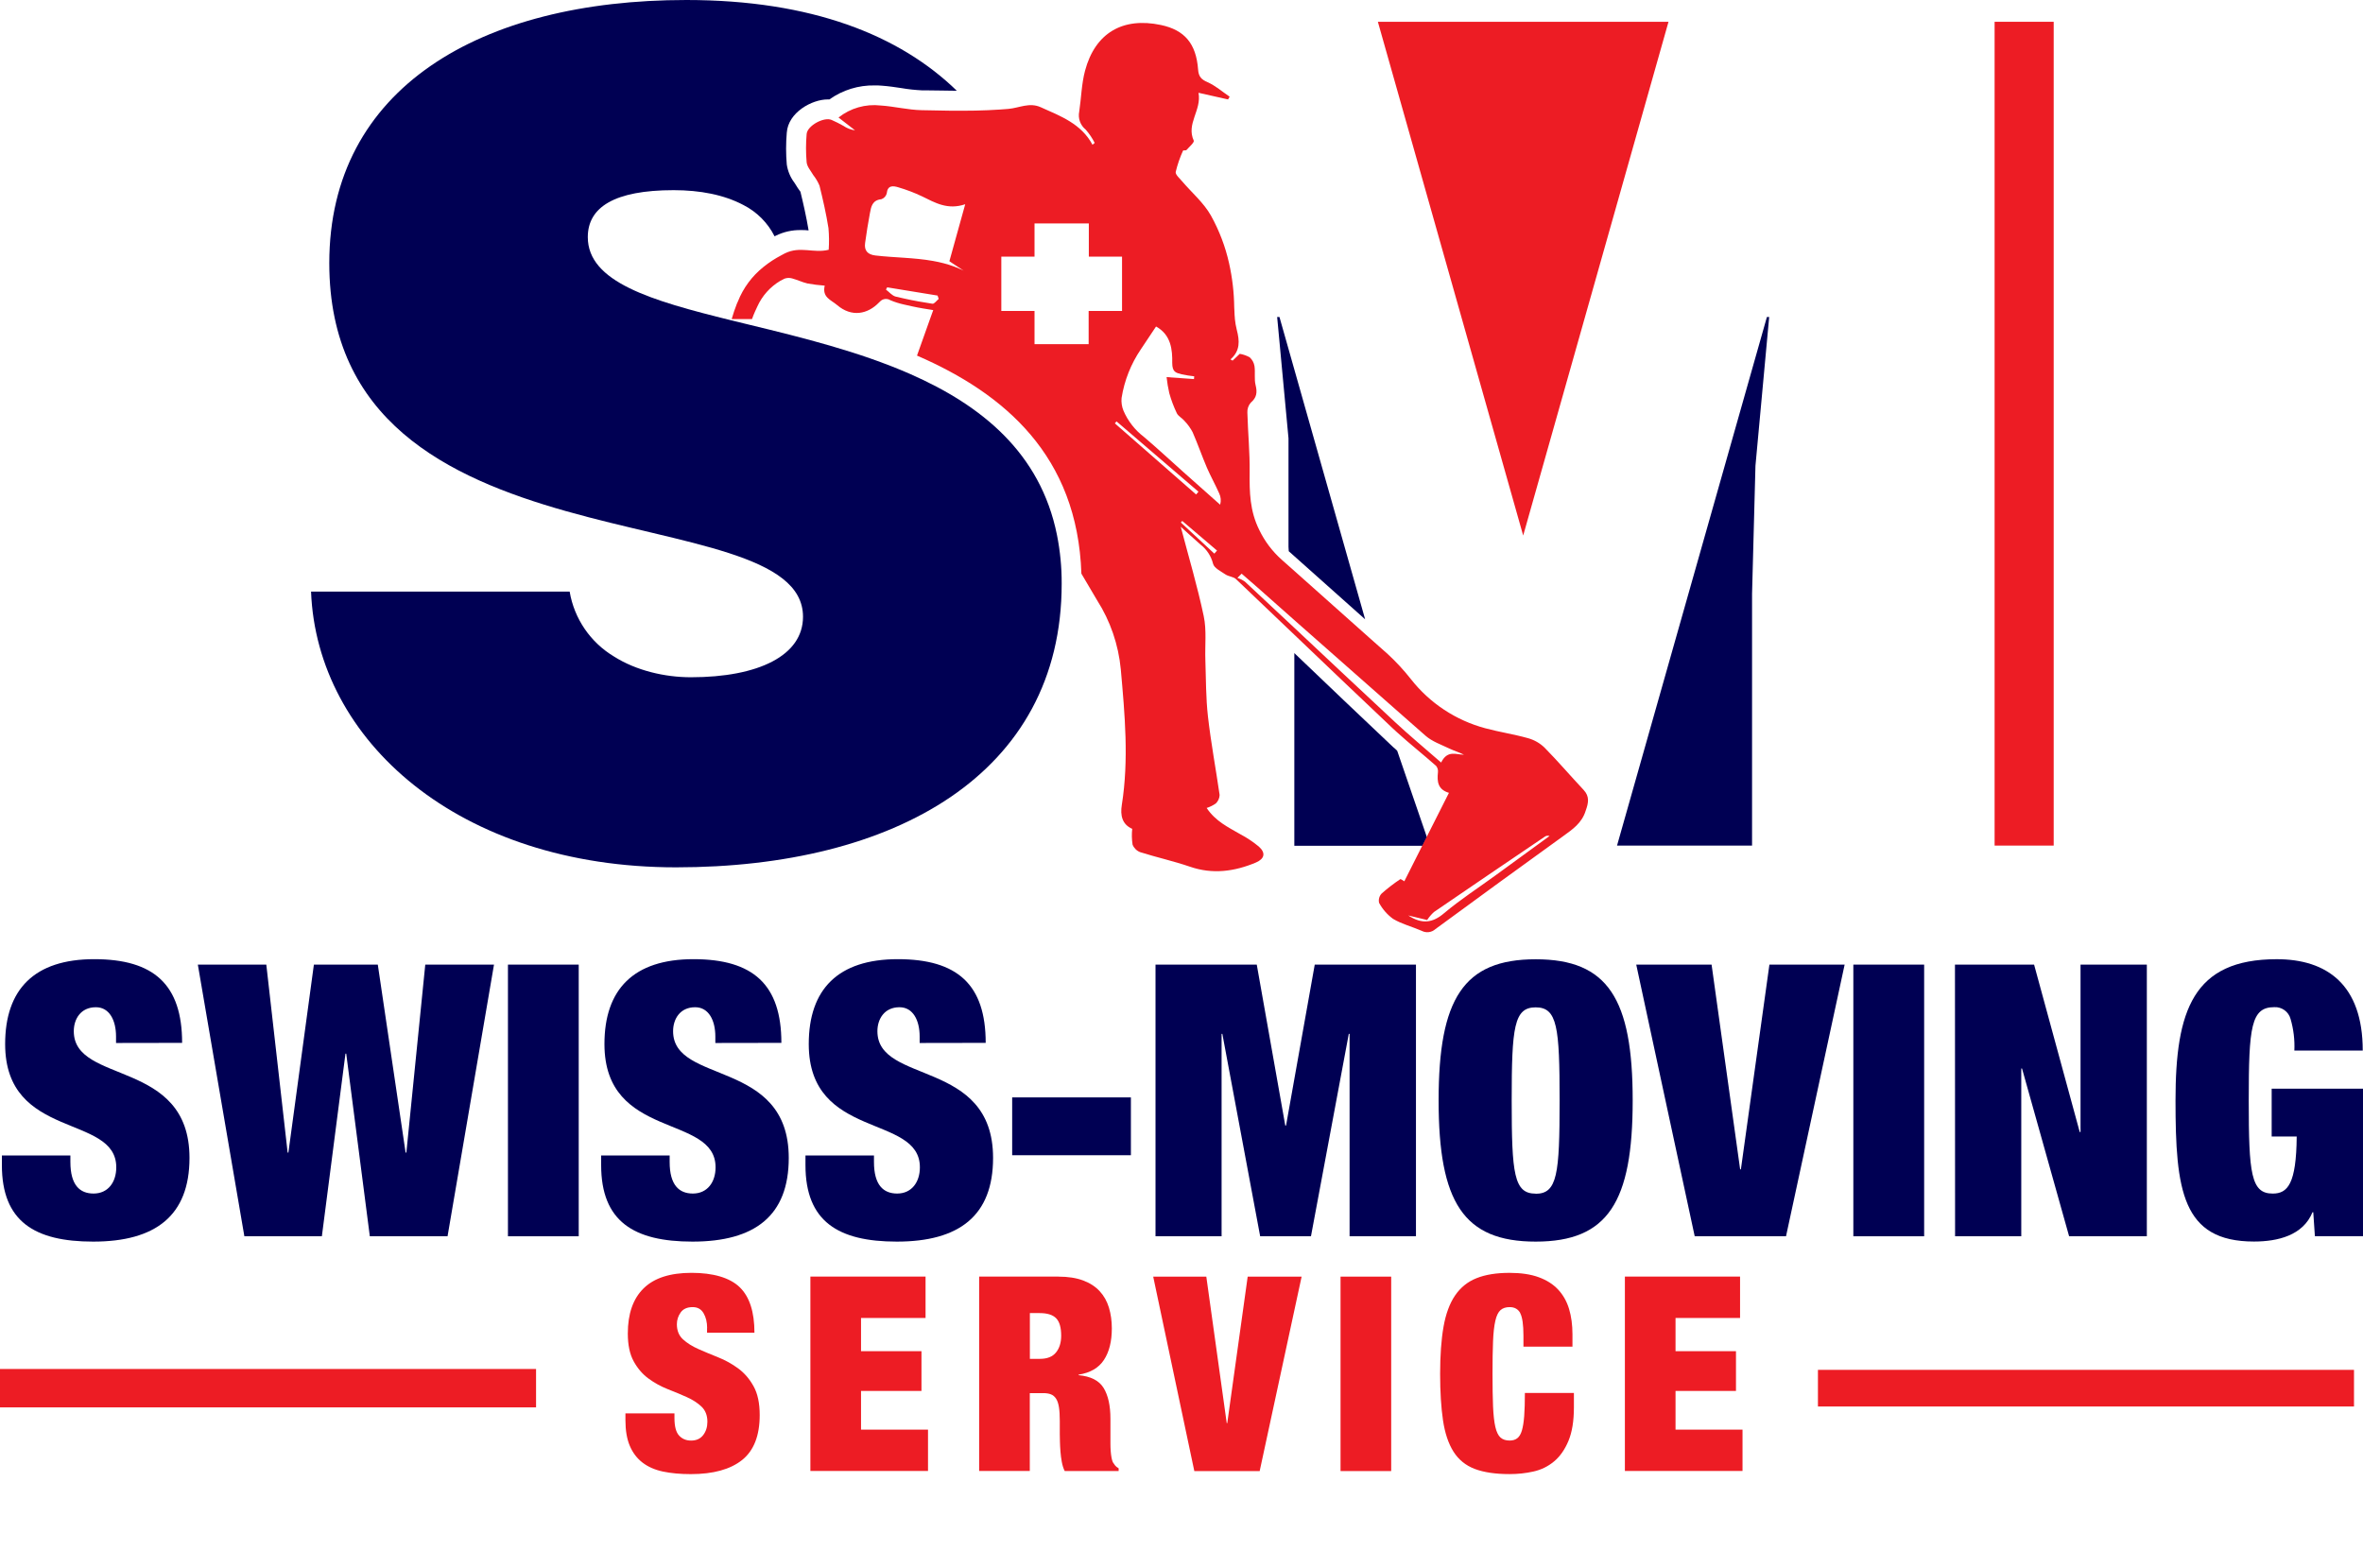
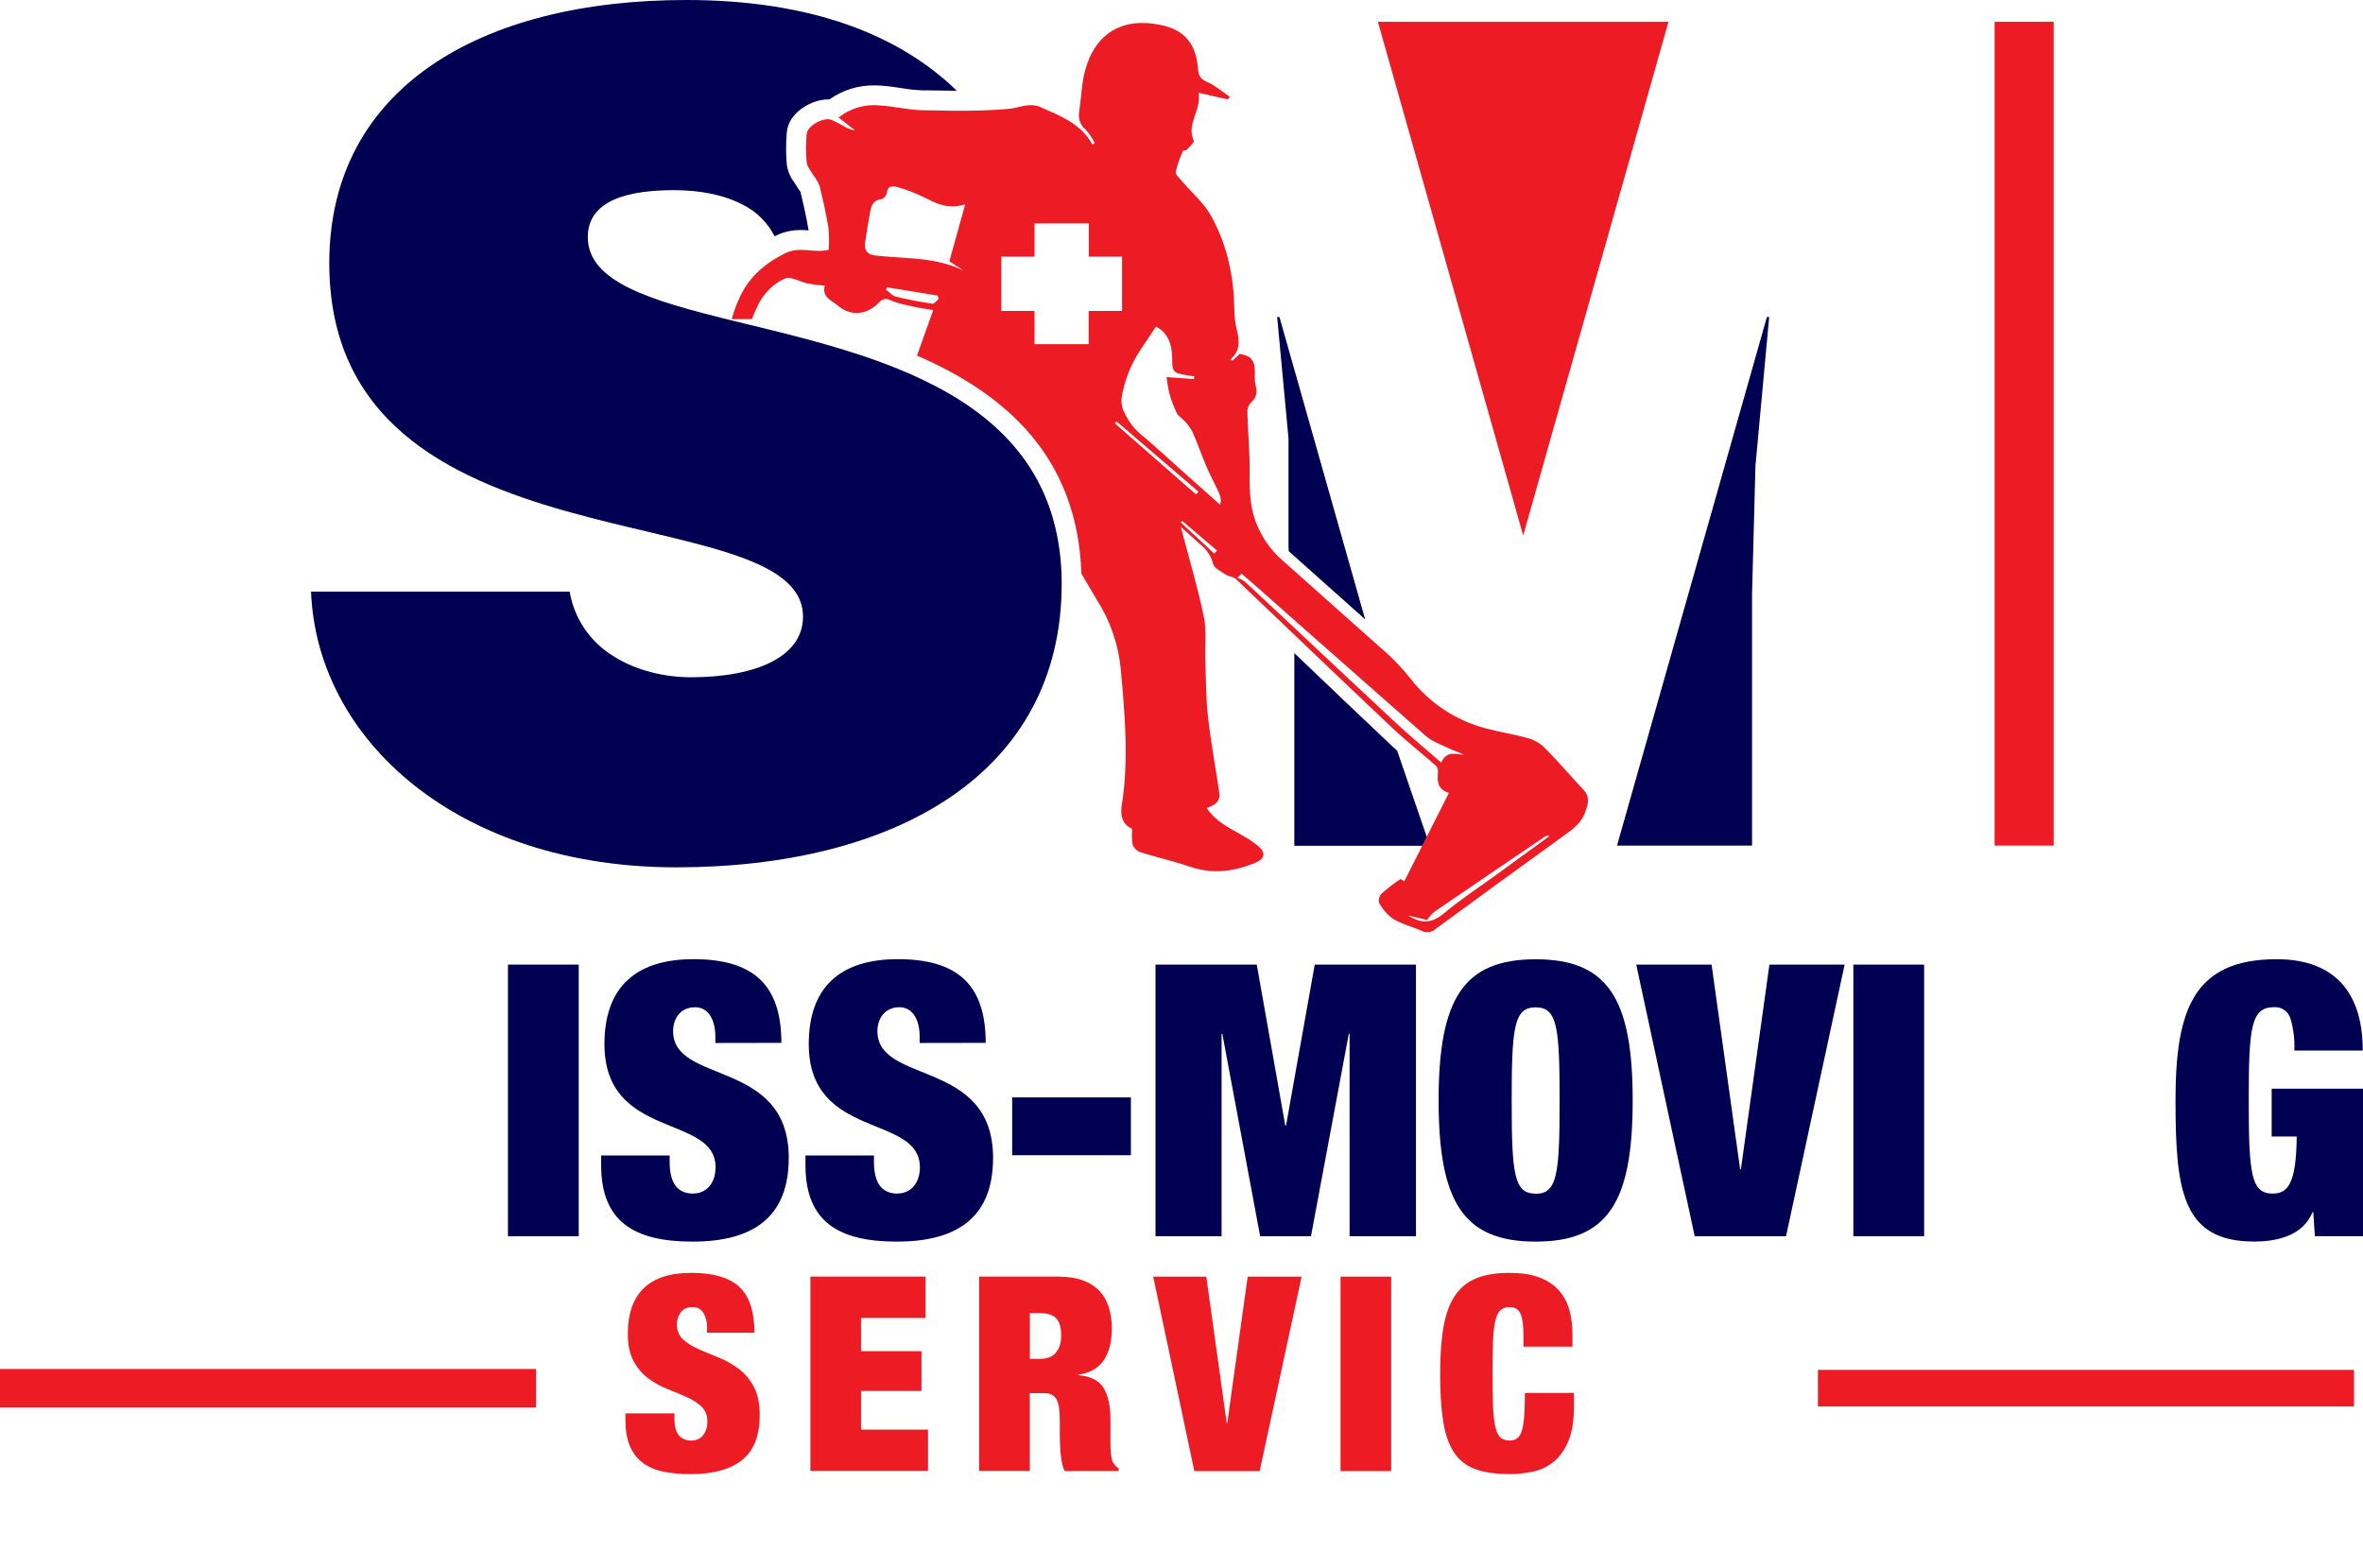
<svg xmlns="http://www.w3.org/2000/svg" id="Layer_1" data-name="Layer 1" viewBox="0 0 624.76 414.66">
  <defs>
    <style>
      .cls-1 {
        fill: none;
      }

      .cls-2 {
        fill: #000053;
      }

      .cls-3 {
        fill: #ed1c24;
      }
    </style>
  </defs>
  <polygon class="cls-3" points="364.3 5.76 402.72 141.6 441.14 5.76 364.3 5.76" />
  <path class="cls-2" d="M340.74,145.75c6.76,6,13.49,12,20.19,18l-22.65-79.93h-.61l3,32.07v28.71l.07,1.15Z" />
  <path class="cls-2" d="M368.32,197.52c-8.73-8.25-17.44-16.53-26.11-24.84v50.95h33.93c.38-.75.76-1.49,1.13-2.24l-7.86-22.88c-.36-.38-.73-.7-1.09-.99Z" />
  <polygon class="cls-2" points="427.53 223.58 463.23 223.58 463.23 157.02 464.13 123.14 467.76 83.81 467.16 83.81 427.53 223.58" />
  <rect class="cls-3" x="527.36" y="5.76" width="15.62" height="217.82" />
  <path class="cls-2" d="M240.69,98.91c-13.52-5.94-28.65-9.67-42.38-13l-5-1.22c-21.2-5.23-37.9-10.11-37.9-22,0-7.87,7-12.41,22.69-12.41,7,0,13.31,1.21,18.46,3.93,3.56,1.81,6.44,4.71,8.24,8.28l.36-.19c2.04-1,4.29-1.5,6.56-1.47.73,0,1.42,0,2.07.09-.6-3.63-1.42-7.19-2.16-10.23-.08-.11-.17-.22-.25-.34-.34-.46-.65-.93-.94-1.42-.12-.22-.27-.43-.42-.65-1.06-1.4-1.74-3.05-2-4.79-.24-2.79-.24-5.6,0-8.39.36-5.38,6.65-8.81,10.82-8.81h.45c3.5-2.49,7.71-3.79,12-3.7.63,0,1.26,0,1.89.07,1.8.13,3.52.39,5.18.64,1.79.31,3.6.5,5.42.59h1c2.69,0,5.47.1,8.2.11C237.89,9.33,214.64,0,181.45,0c-54.45,0-94.39,23.3-94.39,69.58,0,83.2,125.25,60.51,125.25,93.49,0,10.28-11.8,16-29.65,16-7,0-14.52-1.81-20.27-5.45-6.26-3.73-10.57-10.02-11.78-17.2h-68.37c1.51,39.33,39,72.91,96.51,72.91s101.95-24.5,101.95-75c.02-4.33-.4-8.65-1.25-12.9-4.39-21.75-20.01-34.27-38.76-42.52Z" />
  <path class="cls-3" d="M418.69,208.85c-3.48-3.7-6.78-7.58-10.35-11.2-1.22-1.17-2.71-2.02-4.34-2.47-3.73-1.05-7.59-1.62-11.32-2.63-7.79-2.09-14.69-6.65-19.66-13-1.86-2.36-3.9-4.56-6.1-6.6l-4.51-4c-6.71-6-13.44-12-20.2-18l-3.28-2.91c-2.51-2.22-4.55-4.92-6-7.94-2.49-5-2.59-10-2.53-15.27s-.46-10.45-.6-15.68c-.07-.98.25-1.94.89-2.68,1.59-1.35,1.76-2.72,1.28-4.65-.4-1.59-.05-3.35-.29-5-.14-.9-.59-1.73-1.26-2.34-.82-.46-1.71-.77-2.63-.93-.73.69-1.32,1.24-1.9,1.8l-.56-.33c2.62-2.27,2.42-4.94,1.66-7.84-.23-.92-.39-1.86-.49-2.81h0c0-.35-.06-.7-.08-1.05,0-.7-.09-1.4-.1-2.09-.05-3.9-.5-7.78-1.35-11.58-.98-4.42-2.6-8.68-4.8-12.64-1.9-3.4-5.08-6.08-7.65-9.1-.65-.78-1.79-1.75-1.67-2.45.46-1.94,1.11-3.82,1.94-5.63.05-.14.72,0,.88-.14.73-.82,2.16-2.06,1.95-2.51-2.05-4.48,2.12-8,1.26-12.65l7.81,1.76.42-.73c-1.93-1.3-3.73-2.9-5.82-3.82-1.69-.74-2.38-1.48-2.52-3.35-.51-6.89-3.6-10.46-9.81-11.78-10.12-2.15-17.41,2.1-20.08,12.08-.93,3.49-1,7.21-1.54,10.81-.37,1.78.29,3.62,1.71,4.76.94,1.07,1.73,2.25,2.38,3.52l-.58.49c-3-5.59-8.46-7.57-13.7-9.93-3-1.34-5.68.2-8.53.45-.75.07-1.5.12-2.24.17-2.17.15-4.34.23-6.52.28-4.72.09-9.45,0-14.16-.11-3.63-.07-7.23-1-10.87-1.24-3.98-.46-7.99.69-11.13,3.18l4.36,3.38c-1.1-.14-2.15-.55-3.07-1.18-1-.56-2.05-1.1-3.12-1.56-2-.89-6.45,1.53-6.6,3.73-.22,2.49-.22,4.98,0,7.47.12,1.18,1.12,2.28,1.76,3.39.67.85,1.22,1.78,1.64,2.78.92,3.72,1.77,7.46,2.37,11.23.17,1.91.19,3.82.06,5.73-4.06,1-7.49-1.07-11.59.95-.32.16-.62.33-.93.5-1.67.87-3.25,1.9-4.71,3.08-3.02,2.4-5.36,5.56-6.78,9.15-.08.2-.18.37-.26.57-.52,1.35-1,2.71-1.38,4.08h5.37c.25-.68.51-1.37.8-2,.2-.46.4-.91.62-1.34,1.27-2.82,3.39-5.19,6.05-6.77.37-.21.74-.41,1.14-.59.64-.23,1.34-.25,2-.06.7.19,1.38.45,2.07.7.65.26,1.32.47,2,.64,1.51.27,3.02.46,4.55.57-.73,3.12,1.66,3.75,3.28,5.14,3.85,3.29,8.09,2.41,11.07-.68.07-.08.16-.16.24-.23.71-.78,1.88-.94,2.77-.37,1.18.5,2.41.88,3.66,1.15l2.06.46c1.91.43,3.84.71,5.61,1l-.86,2.39c-1.15,3.25-2.29,6.47-3.43,9.64,23.16,10.05,42.43,26.5,43.46,57.65,1.37,2.32,2.73,4.65,4.13,7,3.52,5.51,5.67,11.78,6.29,18.29,1.07,12,2.16,23.89.27,35.87-.44,2.72.06,5.14,2.75,6.32-.15,1.38-.12,2.78.09,4.16.36.92,1.08,1.64,2,2,4.35,1.38,8.84,2.36,13.15,3.84,6,2.08,11.79,1.29,17.48-1.1,2.28-1,2.63-2.53.77-4.2-1.53-1.27-3.19-2.37-4.95-3.3-3.16-1.83-6.5-3.39-8.86-6.92.87-.27,1.69-.68,2.43-1.2.61-.59.97-1.39,1-2.24-1-6.91-2.29-13.77-3.08-20.69-.57-5-.52-10-.69-15-.14-3.87.36-7.86-.43-11.58-1.67-7.93-4-15.73-6.08-23.65,1.71,1.55,3.45,3.16,5.23,4.72,1.64,1.27,2.81,3.05,3.31,5.06.27,1.14,2.06,2,3.28,2.83.83.56,2.09.59,2.79,1.24,5.12,4.87,10.23,9.75,15.34,14.63,8.67,8.29,17.37,16.57,26.11,24.84.36.34.73.66,1.09,1,3.37,3.07,7,5.92,10.38,8.93.38.48.55,1.09.47,1.7-.25,2.4-.06,4.53,2.91,5.41l-5.9,11.69c-.37.75-.75,1.49-1.13,2.24l-4.77,9.46c-.43-.23-.93-.65-1.07-.56-1.73,1.15-3.38,2.43-4.94,3.81-.61.66-.86,1.57-.66,2.45.9,1.67,2.16,3.11,3.69,4.23,2.33,1.39,5.07,2.07,7.58,3.17,1.18.62,2.63.44,3.62-.46,11.21-8.24,22.46-16.42,33.74-24.55,2.53-1.83,5-3.49,6-6.77.74-2.06,1.07-3.75-.56-5.49ZM246.53,80.31c-2.49-.38-5-.82-7.46-1.37-.75-.16-1.51-.34-2.26-.52-.95-.24-1.72-1.22-2.57-1.85l.32-.6,4.51.74,8.82,1.44c.09.29.19.59.29.88-.57.49-1.17,1.35-1.65,1.28ZM251.83,69.62l2.95,1.94c-1.68-.82-3.43-1.47-5.24-1.94-.95-.25-1.92-.46-2.89-.63-5-.89-10.17-.85-15.21-1.44-2.08-.24-3-1.35-2.71-3.32.35-2.63.79-5.26,1.27-7.87.31-1.73.64-3.44,3-3.68.71-.23,1.25-.8,1.44-1.52.22-2.23,1.67-2.06,3.05-1.64,2.15.63,4.25,1.43,6.28,2.39,3.44,1.68,6.77,3.68,11.43,2.09-1.51,5.44-2.83,10.2-4.17,15v.08l.8.54ZM287.83,82.22v8.78h-14.31v-8.78h-8.78v-14.37h8.78v-8.78h14.36v8.78h8.78v14.37h-8.83ZM294.76,111.94c.15-.17.3-.34.44-.52l21.67,18.59-.63.73-21.48-18.8ZM321.06,146.38l-8.85-8.23.37-.41,9.19,7.83-.71.81ZM322.52,133.38l-9.63-8.56c-3.48-3.1-6.89-6.29-10.45-9.3-2.37-1.81-4.24-4.21-5.41-6.95-.43-1.06-.6-2.21-.49-3.35.73-4.62,2.48-9.02,5.11-12.89,1.29-1.94,2.59-3.86,4-6,4,2.2,4.34,6.19,4.28,9.63,0,2.45,1,2.61,2.47,3,1.1.24,2.22.42,3.34.54l-.06.73-7.24-.52c.15,1.43.39,2.84.71,4.24.51,1.83,1.18,3.61,2,5.32.4.8,1.41,1.27,2,2,.86.89,1.59,1.9,2.17,3,1.36,3.11,2.47,6.32,3.8,9.44,1,2.29,2.22,4.47,3.23,6.75.44.92.53,1.97.26,2.95l-.09-.03ZM380.98,201.58c-4.31-3.76-8.37-7.14-12.23-10.73l-.22-.21c-8.81-8.21-17.6-16.44-26.37-24.69-4.31-4.05-8.65-8.1-13-12.15-.61-.43-1.29-.77-2-1l1.12-1.12c1.42,1.23,2.84,2.46,4.25,3.7l9.58,8.49c8.34,7.38,16.69,14.75,25.06,22.1,3.24,2.86,6.47,5.72,9.73,8.56,1.74,1.53,4.13,2.35,6.27,3.38,1.25.59,2.6,1,3.89,1.63-2.01.04-4.34-1.35-6.03,2.07l-.05-.03ZM395.31,231.52c-4.5,3.28-9.2,6.32-13.46,9.9-3,2.58-5.84,3.05-9.52.63l5,1.21c.5-.78,1.11-1.49,1.79-2.11,9.75-6.67,19.52-13.31,29.3-19.92.36-.27.84-.34,1.26-.18l-14.37,10.47Z" />
-   <path class="cls-2" d="M30.68,275.77v-1.71c0-4.22-1.71-7.74-5.33-7.74-4,0-5.84,3.12-5.84,6.34,0,14.18,30.59,7.24,30.59,33.5,0,15.29-9,22.13-25.46,22.13-15.49,0-24.14-5.33-24.14-20.22v-2.55h18.11v1.71c0,6.14,2.51,8.35,6.13,8.35,3.83,0,6-3,6-6.94,0-14.18-29.38-7.14-29.38-32.59,0-14.49,7.75-22.44,23.55-22.44s23.24,6.74,23.24,22.13l-17.47.03Z" />
-   <path class="cls-2" d="M82.99,255.05h16.9l7.35,49.7h.2l5-49.7h18.17l-12.28,71.83h-20.55l-6.24-48.29h-.2l-6.24,48.29h-20.49l-12.3-71.83h18.1l5.64,49.7h.2l6.74-49.7Z" />
  <path class="cls-2" d="M134.3,255.05h18.71v71.83h-18.71v-71.83Z" />
  <path class="cls-2" d="M189.13,275.77v-1.71c0-4.22-1.72-7.74-5.34-7.74-4,0-5.83,3.12-5.83,6.34,0,14.18,30.58,7.24,30.58,33.5,0,15.29-8.95,22.13-25.45,22.13-15.5,0-24.15-5.33-24.15-20.22v-2.55h18.11v1.71c0,6.14,2.52,8.35,6.14,8.35,3.82,0,6-3,6-6.94,0-14.18-29.38-7.14-29.38-32.59,0-14.49,7.74-22.44,23.54-22.44s23.24,6.74,23.24,22.13l-17.46.03Z" />
  <path class="cls-2" d="M243.15,275.77v-1.71c0-4.22-1.71-7.74-5.33-7.74-4,0-5.84,3.12-5.84,6.34,0,14.18,30.58,7.24,30.58,33.5,0,15.29-8.95,22.13-25.45,22.13-15.49,0-24.15-5.33-24.15-20.22v-2.55h18.11v1.71c0,6.14,2.52,8.35,6.14,8.35,3.82,0,6-3,6-6.94,0-14.18-29.38-7.14-29.38-32.59,0-14.49,7.75-22.44,23.54-22.44s23.24,6.74,23.24,22.13l-17.46.03Z" />
  <path class="cls-2" d="M267.61,290.16h31.39v15.29h-31.39v-15.29Z" />
  <path class="cls-2" d="M305.51,255.05h26.77l7.54,42.56h.2l7.59-42.56h26.76v71.83h-17.55v-53.52h-.21l-10,53.52h-13.43l-10-53.52h-.2v53.52h-17.47v-71.83Z" />
  <path class="cls-2" d="M406.02,253.64c19.11,0,25.65,10.46,25.65,37.33s-6.54,37.32-25.65,37.32-25.66-10.46-25.66-37.32,6.54-37.33,25.66-37.33ZM406.02,315.64c5.73,0,6.33-5.23,6.33-24.64s-.6-24.65-6.33-24.65-6.34,5.23-6.34,24.65.6,24.61,6.34,24.61v.03Z" />
  <path class="cls-2" d="M432.61,255.05h19.92l7.55,54.13h.2l7.54-54.13h19.89l-15.5,71.83h-24.14l-15.46-71.83Z" />
-   <path class="cls-2" d="M490.01,255.05h18.72v71.83h-18.72v-71.83Z" />
-   <path class="cls-2" d="M516.88,255.05h20.92l12.07,44.27h.21v-44.27h17.53v71.83h-20.55l-12.45-44.36h-.2v44.36h-17.5l-.03-71.83Z" />
+   <path class="cls-2" d="M490.01,255.05h18.72v71.83h-18.72v-71.83" />
  <path class="cls-2" d="M600.61,287.85h24.15v39h-12.72l-.43-6.33h-.2c-2.51,6.14-9.16,7.75-15.49,7.75-19,0-20.73-13.58-20.73-37.32s4.63-37.33,26.76-37.33c13.28,0,22.74,6.74,22.74,24.15h-18.08c.13-2.82-.21-5.64-1-8.35-.52-1.93-2.32-3.23-4.32-3.12-6.14,0-6.74,5.23-6.74,24.65s.6,24.64,6.34,24.64c3.92,0,6.24-2.51,6.34-15.09h-6.62v-12.65Z" />
  <rect class="cls-3" y="361.97" width="141.73" height="10.15" />
  <rect class="cls-3" x="480.65" y="362.2" width="141.73" height="9.69" />
  <g>
    <rect class="cls-1" x="146.61" y="337.55" width="333" height="59" />
    <path class="cls-3" d="M186.96,351.15c0-1.54-.31-2.84-.94-3.92-.62-1.08-1.58-1.62-2.88-1.62-1.44,0-2.5.47-3.17,1.4-.67.94-1.01,1.98-1.01,3.13,0,1.68.54,3.01,1.62,4,1.08.98,2.44,1.84,4.07,2.56,1.63.72,3.38,1.45,5.26,2.2,1.87.74,3.62,1.72,5.26,2.92,1.63,1.2,2.99,2.77,4.07,4.72,1.08,1.94,1.62,4.48,1.62,7.6,0,5.47-1.56,9.44-4.68,11.92-3.12,2.47-7.63,3.71-13.54,3.71-2.78,0-5.24-.23-7.38-.68-2.14-.46-3.94-1.25-5.4-2.38-1.46-1.13-2.58-2.6-3.35-4.43-.77-1.82-1.15-4.08-1.15-6.77v-1.8h12.96v1.22c0,2.21.41,3.76,1.22,4.64.82.89,1.87,1.33,3.17,1.33,1.39,0,2.46-.48,3.2-1.44.74-.96,1.12-2.14,1.12-3.53,0-1.68-.52-3.01-1.55-4-1.03-.98-2.33-1.82-3.89-2.52-1.56-.7-3.25-1.4-5.08-2.12-1.82-.72-3.52-1.66-5.08-2.81-1.56-1.15-2.86-2.66-3.89-4.54-1.03-1.87-1.55-4.32-1.55-7.34,0-5.23,1.39-9.22,4.18-11.95,2.78-2.74,7.01-4.1,12.67-4.1s10.09,1.26,12.71,3.78c2.62,2.52,3.92,6.54,3.92,12.06h-12.53v-1.22Z" />
    <path class="cls-3" d="M244.71,337.55v10.94h-17.06v8.78h15.98v10.51h-15.98v10.22h17.71v10.94h-31.1v-51.41h30.46Z" />
    <path class="cls-3" d="M279.84,337.55c2.54,0,4.72.34,6.52,1.01,1.8.67,3.26,1.62,4.39,2.84,1.13,1.22,1.94,2.68,2.45,4.36.5,1.68.76,3.5.76,5.47,0,3.46-.7,6.24-2.09,8.35-1.39,2.11-3.62,3.41-6.7,3.89v.14c3.21.29,5.42,1.42,6.62,3.38,1.2,1.97,1.8,4.68,1.8,8.14v6.48c0,.72.02,1.4.07,2.05.05.65.12,1.24.22,1.76.1.53.22.94.36,1.22.19.29.38.56.58.83.19.26.5.52.94.76v.72h-14.26c-.34-.67-.59-1.46-.76-2.38-.17-.91-.29-1.82-.36-2.74-.07-.91-.12-1.79-.14-2.63-.02-.84-.04-1.52-.04-2.05v-3.46c0-1.44-.07-2.64-.22-3.6s-.4-1.72-.76-2.27c-.36-.55-.82-.94-1.37-1.15-.55-.22-1.24-.32-2.05-.32h-3.53v20.59h-13.39v-51.41h20.95ZM274.95,359.29c1.92,0,3.34-.56,4.25-1.69.91-1.13,1.37-2.6,1.37-4.43,0-2.16-.44-3.7-1.33-4.61-.89-.91-2.34-1.37-4.36-1.37h-2.59v12.1h2.66Z" />
    <path class="cls-3" d="M318.94,337.55l5.4,38.74h.14l5.4-38.74h14.26l-11.09,51.41h-17.28l-10.87-51.41h14.04Z" />
    <path class="cls-3" d="M367.82,337.55v51.41h-13.39v-51.41h13.39Z" />
    <path class="cls-3" d="M401.95,347.19c-.58-1.06-1.51-1.58-2.81-1.58-1.01,0-1.81.26-2.41.79s-1.06,1.46-1.37,2.81c-.31,1.34-.52,3.16-.61,5.44-.1,2.28-.14,5.15-.14,8.6s.05,6.33.14,8.6c.1,2.28.3,4.09.61,5.44.31,1.34.77,2.28,1.37,2.81.6.53,1.4.79,2.41.79.82,0,1.49-.2,2.02-.61.53-.41.94-1.09,1.22-2.05s.49-2.24.61-3.85c.12-1.61.18-3.64.18-6.08h12.96v3.82c0,3.6-.48,6.55-1.44,8.86-.96,2.3-2.23,4.12-3.82,5.44s-3.4,2.21-5.44,2.66c-2.04.46-4.14.68-6.3.68-3.74,0-6.82-.46-9.22-1.37-2.4-.91-4.27-2.44-5.62-4.57-1.34-2.13-2.27-4.9-2.77-8.28s-.76-7.48-.76-12.28.3-9.05.9-12.46c.6-3.41,1.62-6.17,3.06-8.28,1.44-2.11,3.33-3.64,5.69-4.57,2.35-.94,5.26-1.4,8.71-1.4,3.02,0,5.59.38,7.7,1.15s3.83,1.86,5.15,3.28c1.32,1.42,2.28,3.12,2.88,5.11.6,1.99.9,4.24.9,6.73v3.24h-12.96v-2.88c0-2.93-.29-4.92-.86-5.98Z" />
-     <path class="cls-3" d="M460.06,337.55v10.94h-17.06v8.78h15.98v10.51h-15.98v10.22h17.71v10.94h-31.1v-51.41h30.46Z" />
  </g>
</svg>